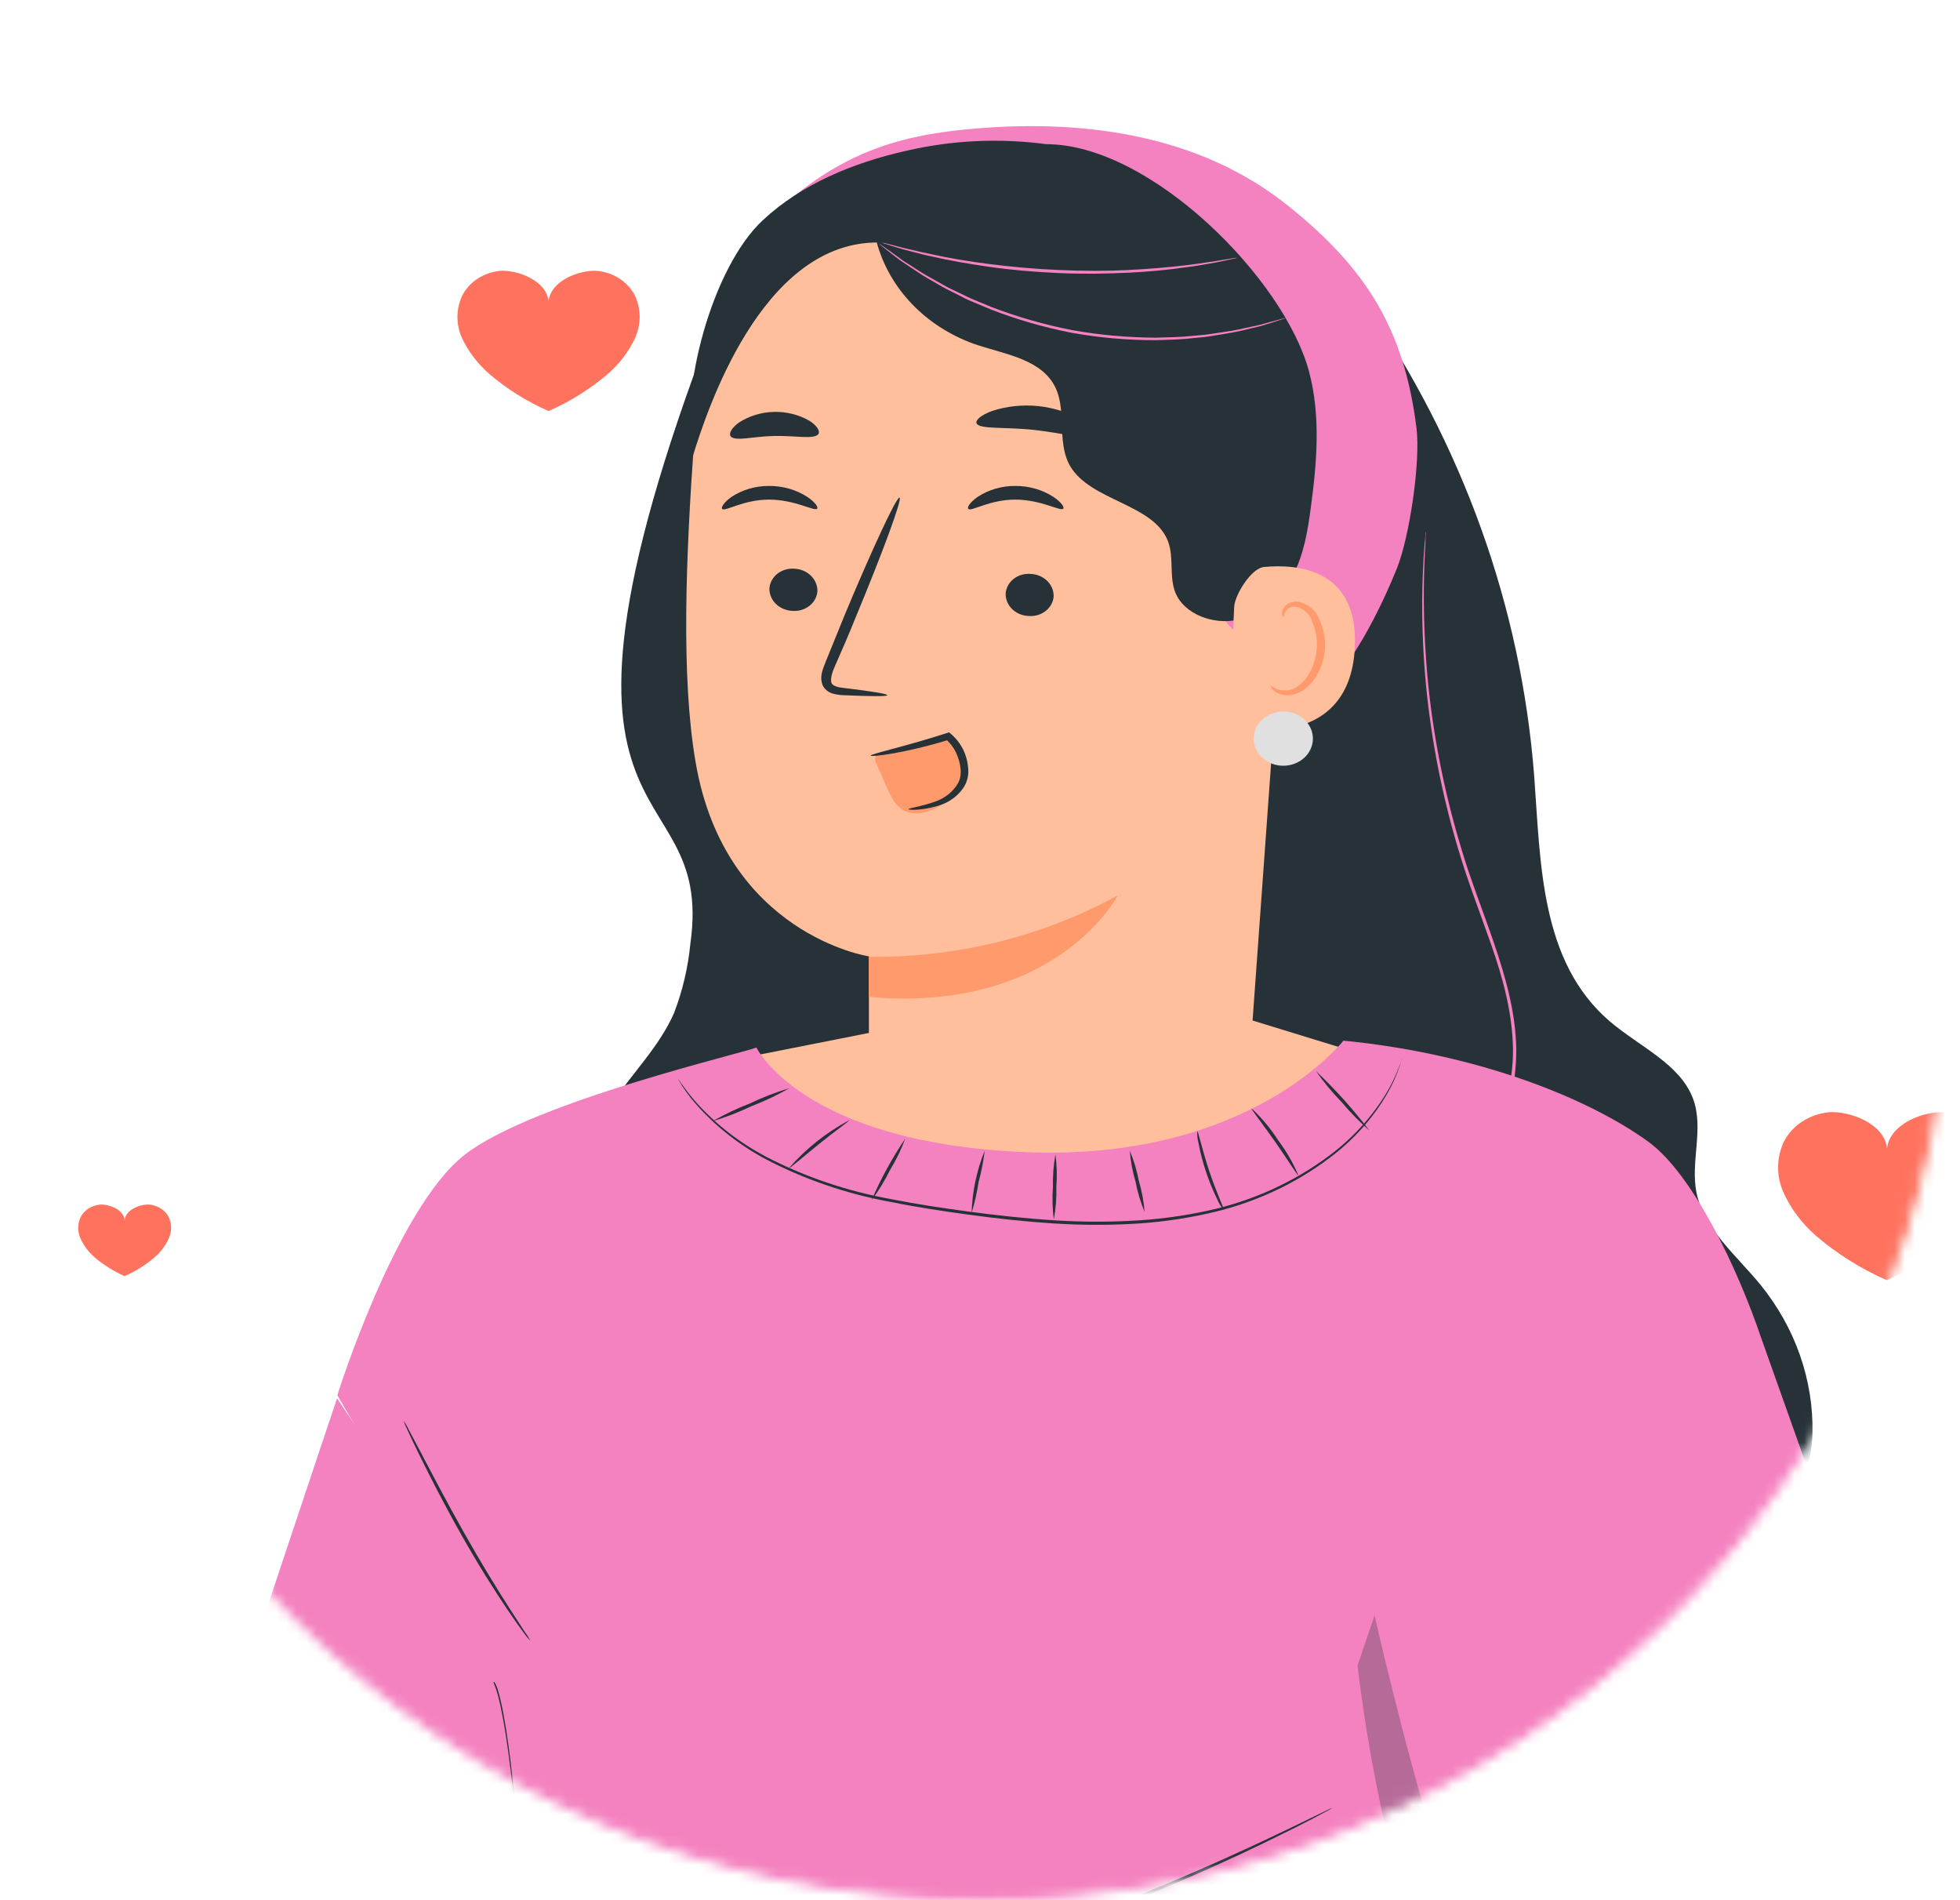
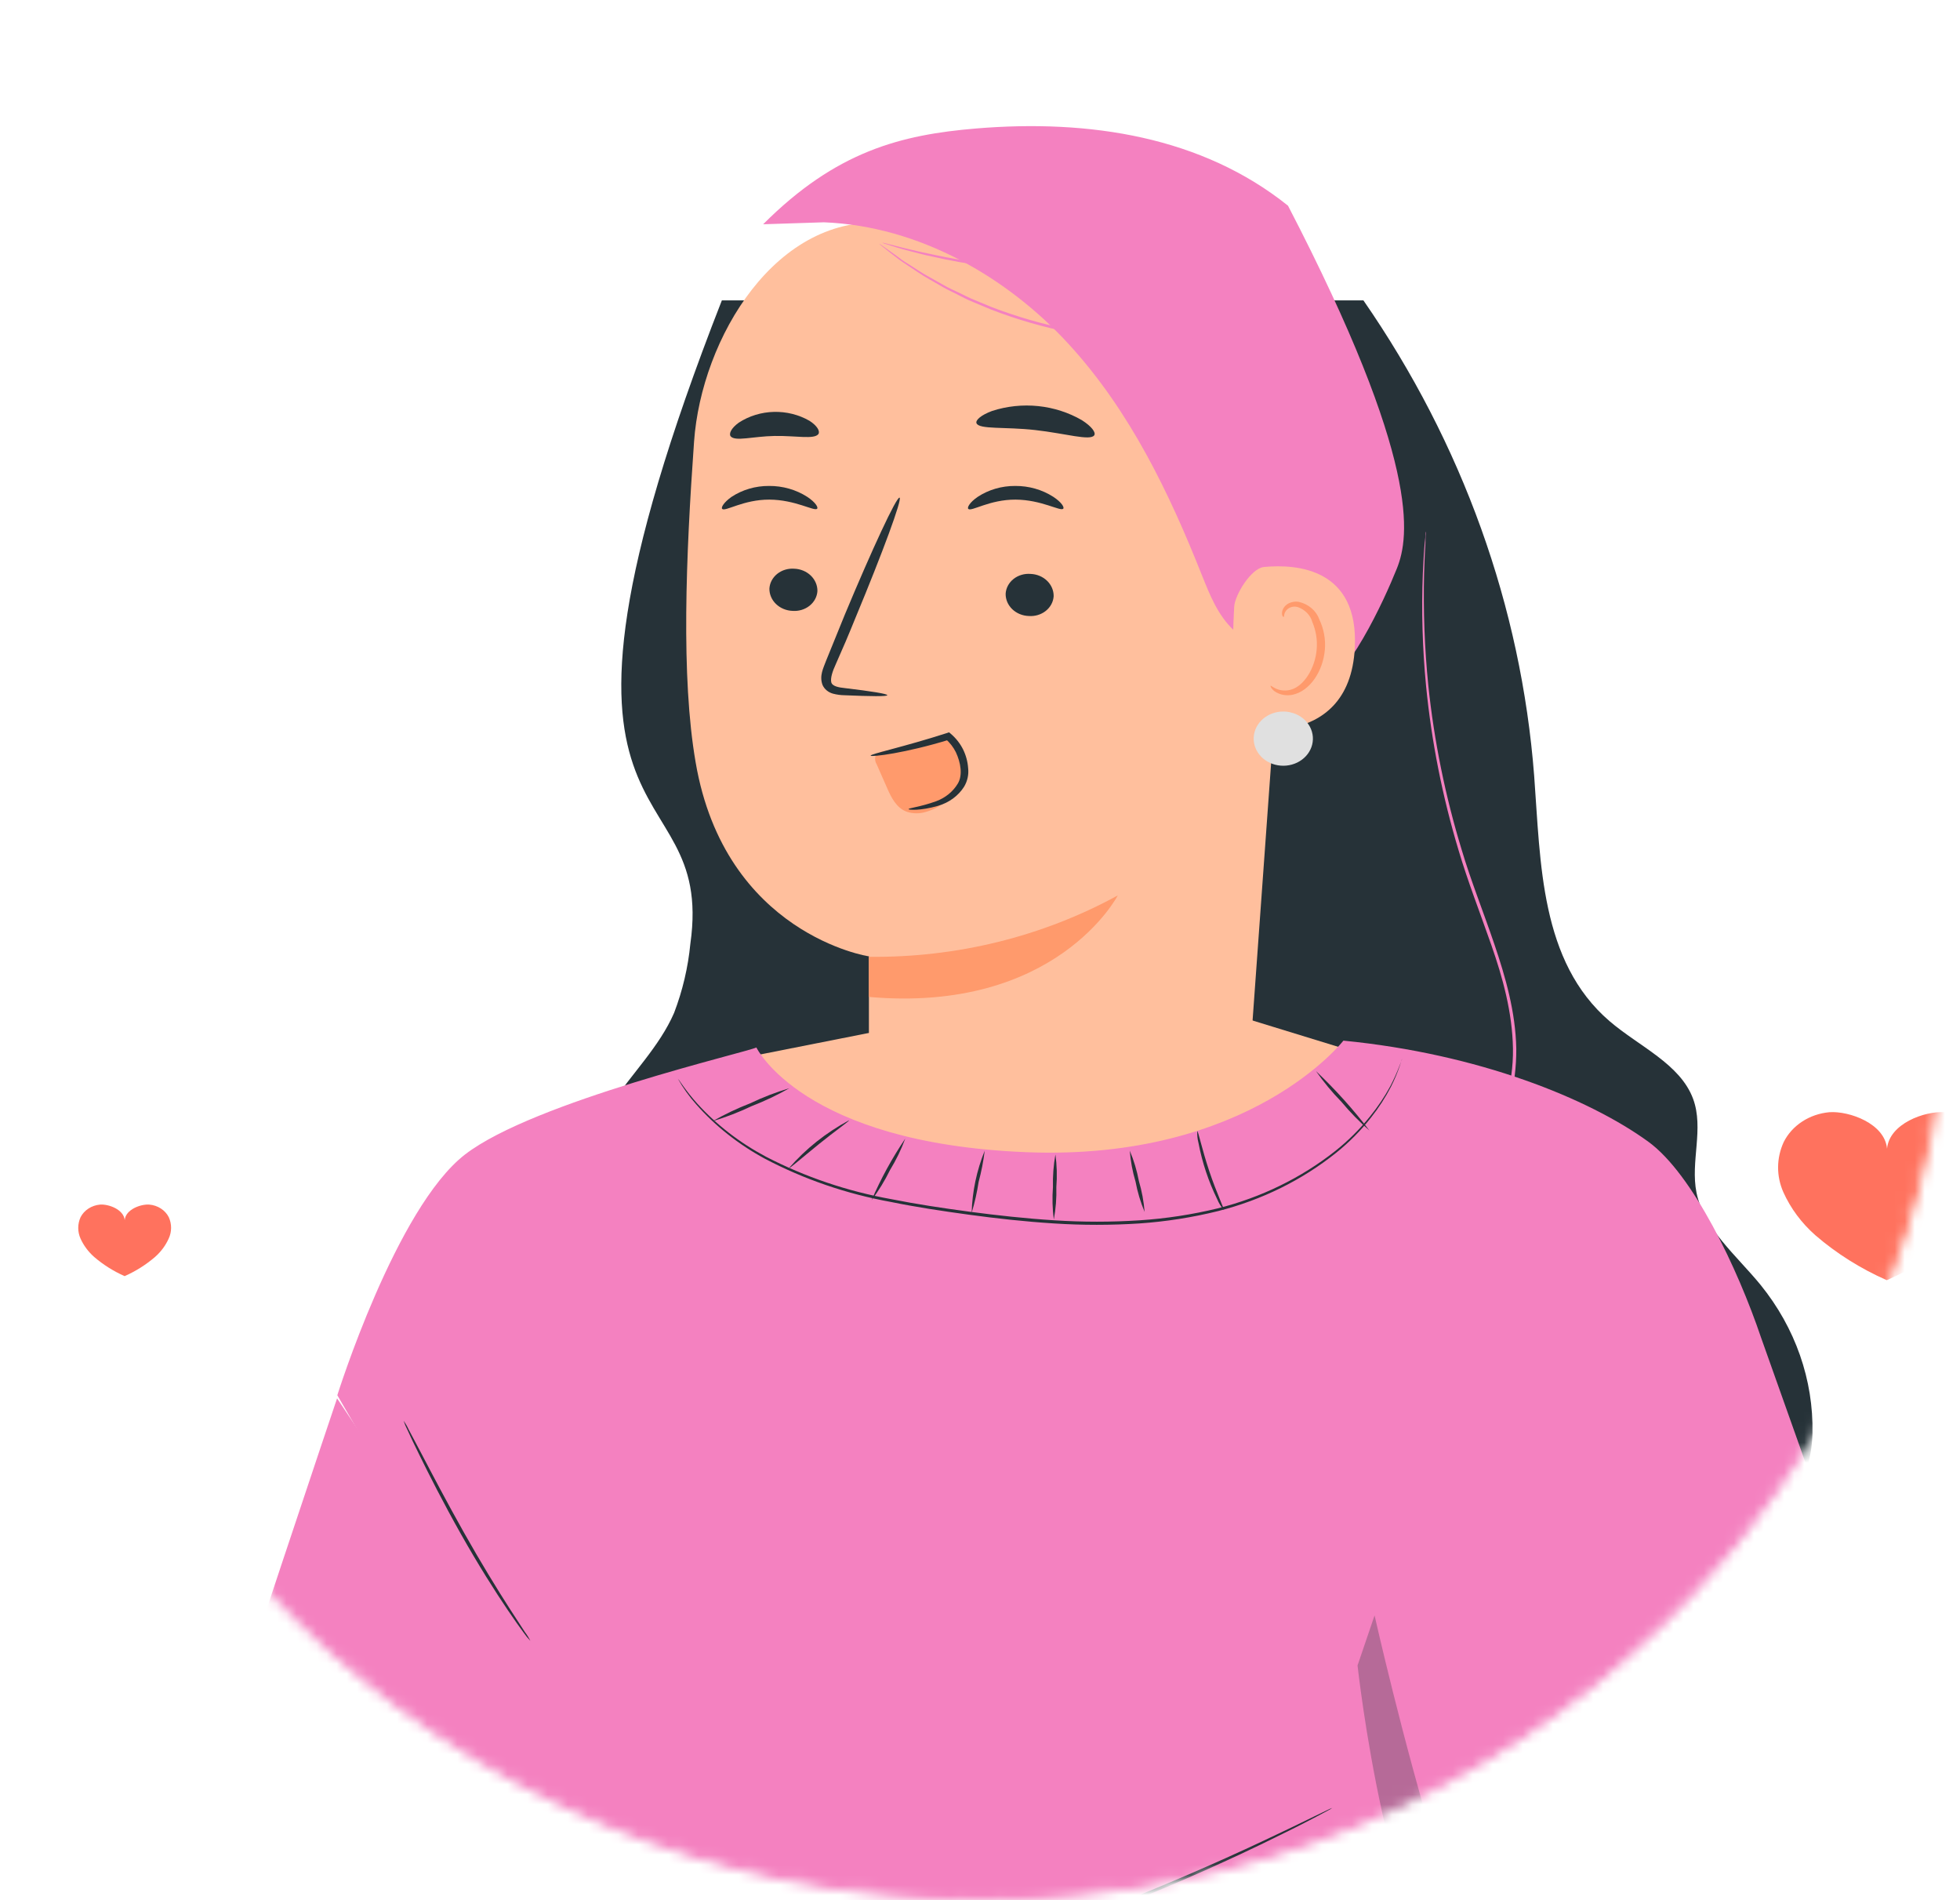
<svg xmlns="http://www.w3.org/2000/svg" width="195" height="189" viewBox="0 0 195 189" fill="none">
  <mask id="mask0_56_1650" style="mask-type:alpha" maskUnits="userSpaceOnUse" x="1" y="-1" width="193" height="190">
    <path d="M193.549 94.5C193.549 146.434 150.644 188.55 97.699 188.55C44.755 188.55 1.849 146.434 1.849 94.5C1.849 42.565 44.755 0.45 97.699 0.45C150.644 0.45 193.549 42.565 193.549 94.5Z" fill="#FF0E0E" stroke="black" stroke-width="0.9" />
  </mask>
  <g mask="url(#mask0_56_1650)">
-     <path d="M63.177 29.42C62.835 28.741 62.306 28.155 61.641 27.721C60.976 27.286 60.199 27.018 59.386 26.943C57.718 26.824 54.765 27.887 54.577 29.984C54.389 27.887 51.429 26.824 49.767 26.943C48.954 27.018 48.177 27.286 47.512 27.721C46.848 28.155 46.318 28.741 45.977 29.42C45.368 30.748 45.356 32.242 45.944 33.578C46.563 34.919 47.472 36.132 48.618 37.142C50.382 38.664 52.392 39.928 54.577 40.89C56.761 39.927 58.77 38.663 60.535 37.142C61.681 36.133 62.589 34.92 63.203 33.578C63.796 32.243 63.787 30.748 63.177 29.42Z" fill="#FF725E" />
    <path d="M16.795 121.08C16.62 120.732 16.348 120.432 16.006 120.211C15.664 119.99 15.265 119.855 14.848 119.821C14.004 119.761 12.498 120.302 12.407 121.365C12.31 120.302 10.804 119.761 9.96 119.821C9.544 119.857 9.145 119.993 8.804 120.213C8.462 120.434 8.19 120.733 8.013 121.08C7.708 121.761 7.708 122.525 8.013 123.206C8.323 123.893 8.785 124.514 9.37 125.03C10.268 125.803 11.29 126.446 12.401 126.937C13.508 126.445 14.528 125.802 15.425 125.03C16.01 124.514 16.472 123.893 16.782 123.206C16.938 122.87 17.02 122.509 17.022 122.144C17.024 121.779 16.947 121.417 16.795 121.08Z" fill="#FF725E" />
    <path d="M198.022 113.602C197.614 112.786 196.98 112.083 196.183 111.562C195.386 111.041 194.454 110.72 193.479 110.632C191.493 110.495 187.968 111.76 187.741 114.261C187.52 111.76 183.989 110.495 182.003 110.632C181.028 110.72 180.095 111.04 179.298 111.562C178.501 112.083 177.867 112.786 177.46 113.602C176.728 115.195 176.716 116.99 177.427 118.591C178.154 120.205 179.239 121.664 180.614 122.874C182.716 124.688 185.111 126.194 187.715 127.341C190.332 126.197 192.74 124.691 194.855 122.874C196.228 121.662 197.313 120.204 198.042 118.591C198.757 116.991 198.75 115.197 198.022 113.602Z" fill="#FF725E" />
    <path d="M60.809 109.858C62.86 106.792 65.619 104.09 67.066 100.751C67.914 98.531 68.457 96.222 68.683 93.879C71.279 75.572 49.859 85.961 71.817 29.881H135.647C145.501 44.114 151.338 60.363 152.634 77.17C153.283 85.83 153.218 95.643 160.137 101.577C163.058 104.084 167.16 105.824 168.445 109.299C169.542 112.269 168.166 115.548 168.783 118.625C169.509 122.231 172.761 124.874 175.163 127.814C178.618 132.078 180.432 137.268 180.323 142.575C180.258 145.105 179.557 147.921 177.246 149.293C175.812 150.149 174.033 150.297 172.326 150.416C135.037 153.053 97.339 155.679 60.394 150.339C58.447 143.626 56.499 136.855 56.09 129.917C55.681 122.979 56.856 115.786 60.809 109.858Z" fill="#263238" />
    <path d="M153.789 154.212C153.789 154.212 153.847 154.134 153.944 153.98L154.36 153.285C154.892 152.38 155.352 151.441 155.736 150.475C156.311 148.947 156.711 147.369 156.93 145.765C157.221 143.638 157.201 141.484 156.872 139.362C156.45 136.787 155.555 134.297 154.223 131.996C152.796 129.519 150.809 127.119 149.459 124.274C149.107 123.546 148.819 122.793 148.596 122.023C148.402 121.242 148.289 120.447 148.258 119.647C148.255 117.983 148.473 116.326 148.908 114.711C149.297 113.047 149.81 111.372 150.206 109.65C150.648 107.897 150.866 106.103 150.855 104.304C150.783 100.645 149.777 97.176 148.674 93.921C147.57 90.665 146.324 87.571 145.429 84.547C143.796 79.201 142.684 73.732 142.105 68.206C141.73 64.481 141.589 60.738 141.683 56.998C141.729 55.673 141.768 54.621 141.82 53.95C141.82 53.612 141.82 53.356 141.859 53.154C141.898 52.952 141.859 52.881 141.859 52.881C141.843 52.972 141.832 53.063 141.826 53.154C141.826 53.344 141.781 53.606 141.755 53.944C141.683 54.639 141.618 55.667 141.56 56.992C141.412 60.738 141.518 64.49 141.878 68.224C142.42 73.765 143.506 79.25 145.123 84.613C146.019 87.642 147.233 90.749 148.369 93.998C149.505 97.247 150.459 100.686 150.524 104.292C150.589 107.897 149.368 111.301 148.577 114.633C148.148 116.275 147.941 117.959 147.96 119.647C147.991 120.467 148.108 121.282 148.31 122.082C148.522 122.861 148.799 123.624 149.141 124.363C150.517 127.268 152.516 129.662 153.938 132.085C155.267 134.358 156.167 136.82 156.599 139.368C157.199 143.073 156.847 146.856 155.574 150.416C155.205 151.378 154.772 152.318 154.275 153.231C154.113 153.534 153.983 153.772 153.886 153.938L153.789 154.212Z" fill="#F481C0" />
    <path d="M69.052 43.923C69.779 33.665 77.237 21.096 88.401 22.201L114.234 28.23C122.522 30.166 128.046 36.546 128.65 44.381C128.682 44.767 128.728 44.292 128.721 44.589L124.379 104.838L103.556 141.031L86.447 107.648C86.447 102.658 86.447 95.103 86.447 95.126C86.447 95.15 72.128 92.922 69.207 75.821C67.741 67.339 68.24 55.316 69.052 43.923Z" fill="#FFBF9D" />
    <path d="M76.548 58.542C76.539 59.114 76.775 59.667 77.206 60.082C77.636 60.497 78.227 60.742 78.852 60.764C79.157 60.786 79.463 60.753 79.754 60.665C80.044 60.578 80.312 60.438 80.543 60.254C80.773 60.071 80.961 59.846 81.096 59.595C81.23 59.344 81.308 59.071 81.325 58.791C81.332 58.22 81.096 57.668 80.666 57.253C80.236 56.838 79.645 56.593 79.021 56.57C78.716 56.547 78.41 56.581 78.12 56.668C77.829 56.755 77.561 56.895 77.33 57.079C77.1 57.263 76.912 57.487 76.778 57.738C76.643 57.989 76.565 58.263 76.548 58.542Z" fill="#263238" />
    <path d="M71.856 50.624C72.154 50.915 73.972 49.685 76.548 49.697C79.125 49.709 81.014 50.885 81.293 50.606C81.429 50.475 81.131 49.959 80.306 49.418C79.195 48.705 77.867 48.327 76.509 48.337C75.168 48.329 73.859 48.712 72.771 49.43C72.005 49.976 71.706 50.493 71.856 50.624Z" fill="#263238" />
    <path d="M100.051 59.059C100.042 59.63 100.278 60.182 100.709 60.597C101.14 61.011 101.731 61.254 102.355 61.274C102.66 61.297 102.966 61.263 103.257 61.176C103.547 61.089 103.815 60.949 104.046 60.765C104.276 60.581 104.464 60.357 104.599 60.106C104.733 59.855 104.811 59.581 104.828 59.302C104.835 58.731 104.599 58.179 104.168 57.766C103.738 57.352 103.148 57.108 102.524 57.087C102.219 57.063 101.912 57.096 101.622 57.183C101.331 57.27 101.062 57.41 100.832 57.594C100.601 57.778 100.413 58.002 100.279 58.254C100.145 58.505 100.067 58.779 100.051 59.059Z" fill="#263238" />
    <path d="M96.339 50.624C96.638 50.915 98.455 49.685 101.032 49.697C103.609 49.709 105.497 50.885 105.777 50.606C105.913 50.475 105.621 49.959 104.79 49.418C103.679 48.703 102.351 48.325 100.993 48.337C99.654 48.33 98.347 48.713 97.261 49.43C96.469 49.976 96.196 50.493 96.339 50.624Z" fill="#263238" />
    <path d="M88.277 69.151C88.277 69.014 86.687 68.758 84.09 68.45C83.441 68.384 82.792 68.266 82.701 67.856C82.61 67.446 82.825 66.769 83.149 66.074C83.798 64.618 84.447 63.104 85.096 61.494C87.816 54.96 89.789 49.614 89.497 49.501C89.205 49.388 86.771 54.615 84.051 61.138L82.175 65.753C81.929 66.436 81.494 67.208 81.832 68.129C81.925 68.341 82.071 68.531 82.258 68.684C82.445 68.836 82.668 68.947 82.909 69.008C83.273 69.101 83.648 69.15 84.025 69.156C86.648 69.269 88.27 69.287 88.277 69.151Z" fill="#263238" />
    <path d="M111.209 89.067C111.209 89.067 105.127 100.811 86.434 99.165V95.174C95.151 95.279 103.728 93.165 111.209 89.067Z" fill="#FF9A6C" />
    <path d="M97.15 42.094C97.404 42.736 99.974 42.438 102.992 42.777C106.01 43.116 108.464 43.876 108.866 43.3C109.048 43.026 108.62 42.421 107.639 41.797C106.324 41.034 104.837 40.555 103.29 40.395C101.742 40.236 100.176 40.4 98.708 40.876C97.598 41.286 97.04 41.791 97.15 42.094Z" fill="#263238" />
    <path d="M72.693 43.401C73.147 43.941 74.925 43.401 77.061 43.365C79.196 43.329 81.007 43.733 81.423 43.175C81.604 42.902 81.319 42.361 80.533 41.856C79.473 41.247 78.24 40.939 76.988 40.971C75.737 41.004 74.524 41.376 73.504 42.04C72.745 42.587 72.498 43.139 72.693 43.401Z" fill="#263238" />
    <path d="M94.618 73.629C95.106 74.214 95.432 74.897 95.569 75.621C95.705 76.345 95.649 77.089 95.404 77.789C95.159 78.489 94.734 79.124 94.163 79.641C93.592 80.158 92.893 80.541 92.126 80.757C91.518 80.948 90.858 80.948 90.25 80.757C89.199 80.395 88.673 79.338 88.257 78.382C87.907 77.591 87.563 76.796 87.212 76.005C87.135 75.88 87.087 75.742 87.07 75.599C87.053 75.456 87.069 75.311 87.115 75.174C87.213 75.048 87.338 74.942 87.484 74.863C87.629 74.784 87.791 74.734 87.959 74.716L94.45 73.297" fill="#FF9A6C" />
    <path d="M90.394 80.496C90.394 80.555 91.536 80.674 93.327 80.157C94.424 79.839 95.35 79.157 95.924 78.245C96.254 77.685 96.392 77.048 96.32 76.415C96.276 75.762 96.103 75.122 95.807 74.526C95.515 73.946 95.103 73.424 94.593 72.988L94.424 72.845L94.21 72.916C89.933 74.295 86.584 74.996 86.622 75.162C86.661 75.328 90.095 74.912 94.457 73.57L94.074 73.499C94.505 73.876 94.853 74.326 95.099 74.823C95.593 75.881 95.787 77.104 95.294 77.942C94.822 78.734 94.065 79.353 93.152 79.694C91.523 80.288 90.361 80.365 90.394 80.496Z" fill="#263238" />
-     <path d="M97.111 12.78C108.437 11.841 119.588 13.606 128.143 20.46C135.996 26.751 139.69 32.78 140.923 42.551C141.345 45.901 140.241 53.392 138.976 56.546C137.71 59.7 134.062 67.719 130.681 69.05C127.299 70.38 125.28 65.088 122.723 62.664C121.152 61.185 120.367 59.177 119.588 57.241C116.343 49.068 112.448 40.918 106.347 34.253C100.246 27.588 91.477 22.492 81.974 22.112L75.925 22.308C83.194 15.031 89.646 13.404 97.111 12.78Z" fill="#F481C0" />
-     <path d="M75.899 21.898C79.716 18.334 84.85 16.195 90.127 15.008C94.689 13.945 99.437 13.719 104.095 14.342C114.48 14.342 127.806 27.767 130.246 36.997C131.408 41.405 131.018 46.02 130.408 50.517C130.103 52.804 129.727 55.126 128.643 57.199C127.559 59.272 125.638 61.108 123.184 61.648C120.731 62.189 117.816 61.108 116.94 58.952C116.291 57.33 116.823 55.465 116.2 53.831C114.766 50.101 108.509 49.852 106.464 46.353C105.01 43.828 106.308 40.484 104.718 38.037C103.128 35.59 99.668 35.18 96.819 34.176C94.465 33.316 92.368 31.956 90.701 30.208C89.035 28.461 87.845 26.376 87.232 24.125H86.998C75.678 24.405 70.33 40.852 68.922 45.391C67.565 38.91 70.843 26.596 75.899 21.898Z" fill="#263238" />
+     <path d="M97.111 12.78C108.437 11.841 119.588 13.606 128.143 20.46C141.345 45.901 140.241 53.392 138.976 56.546C137.71 59.7 134.062 67.719 130.681 69.05C127.299 70.38 125.28 65.088 122.723 62.664C121.152 61.185 120.367 59.177 119.588 57.241C116.343 49.068 112.448 40.918 106.347 34.253C100.246 27.588 91.477 22.492 81.974 22.112L75.925 22.308C83.194 15.031 89.646 13.404 97.111 12.78Z" fill="#F481C0" />
    <path d="M123.093 25.634C122.973 25.639 122.854 25.652 122.736 25.676L121.711 25.842C121.263 25.925 120.717 26.014 120.081 26.097C119.445 26.181 118.731 26.305 117.926 26.389C116.33 26.59 114.408 26.745 112.279 26.858C110.151 26.971 107.794 26.965 105.334 26.858C102.874 26.751 100.531 26.531 98.422 26.264C96.312 25.996 94.41 25.67 92.84 25.325C92.048 25.171 91.34 24.998 90.724 24.856C90.107 24.713 89.562 24.583 89.127 24.464L88.127 24.209C88.011 24.177 87.891 24.153 87.77 24.137C87.876 24.195 87.99 24.239 88.108 24.268L89.095 24.577C89.523 24.707 90.049 24.862 90.672 25.016C91.295 25.171 91.97 25.367 92.788 25.527C94.359 25.895 96.254 26.228 98.376 26.537C100.499 26.846 102.842 27.048 105.321 27.161C107.801 27.273 110.151 27.226 112.292 27.125C114.434 27.024 116.356 26.822 117.959 26.59C118.764 26.495 119.484 26.365 120.114 26.258C120.743 26.151 121.295 26.05 121.73 25.949L122.749 25.729C122.868 25.714 122.984 25.682 123.093 25.634Z" fill="#F481C0" />
    <path d="M127.982 31.616C127.835 31.633 127.692 31.665 127.553 31.711L126.339 32.038L125.47 32.281C125.152 32.364 124.821 32.43 124.418 32.513C123.659 32.667 122.808 32.893 121.822 33.012L120.31 33.243C119.784 33.327 119.226 33.35 118.654 33.41C117.512 33.54 116.285 33.552 114.994 33.588C112.194 33.578 109.401 33.325 106.653 32.834C103.911 32.297 101.23 31.53 98.644 30.541L96.943 29.834C96.378 29.614 95.872 29.329 95.359 29.091C94.846 28.854 94.353 28.628 93.899 28.367L92.601 27.636C91.757 27.191 91.056 26.686 90.413 26.288C90.095 26.086 89.764 25.902 89.531 25.694L88.817 25.177L87.817 24.47C87.705 24.383 87.585 24.303 87.46 24.232C87.46 24.232 87.557 24.339 87.778 24.512C87.999 24.684 88.336 24.957 88.732 25.266L89.433 25.806C89.693 26.003 89.991 26.187 90.303 26.401C90.952 26.81 91.633 27.327 92.477 27.791L93.775 28.539C94.23 28.806 94.736 29.026 95.236 29.287C95.736 29.549 96.261 29.822 96.826 30.048L98.553 30.772C101.153 31.782 103.852 32.561 106.614 33.101C109.393 33.6 112.22 33.847 115.052 33.837C116.35 33.796 117.583 33.772 118.732 33.63C119.31 33.564 119.868 33.54 120.394 33.445L121.913 33.196C122.788 33.056 123.655 32.873 124.509 32.649C124.886 32.56 125.243 32.489 125.561 32.394L126.424 32.127L127.618 31.741C127.742 31.707 127.864 31.666 127.982 31.616Z" fill="#F481C0" />
    <path d="M122.788 60.359C122.853 59.172 124.482 56.516 125.754 56.398C129.136 56.077 135.179 56.611 134.79 64.422C134.264 75.114 122.658 72.412 122.652 72.103C122.645 71.794 122.548 64.381 122.788 60.359Z" fill="#FFBF9D" />
    <path d="M126.417 68.206C126.469 68.206 126.612 68.343 126.949 68.503C127.424 68.712 127.968 68.744 128.468 68.592C129.721 68.23 130.85 66.484 130.999 64.565C131.075 63.65 130.926 62.73 130.564 61.874C130.471 61.536 130.29 61.224 130.035 60.964C129.781 60.704 129.461 60.505 129.104 60.383C128.874 60.317 128.626 60.327 128.404 60.41C128.181 60.494 127.997 60.646 127.884 60.841C127.708 61.138 127.773 61.352 127.708 61.369C127.644 61.387 127.468 61.179 127.585 60.74C127.664 60.479 127.838 60.25 128.078 60.092C128.411 59.885 128.818 59.804 129.214 59.867C129.689 59.974 130.126 60.191 130.484 60.497C130.842 60.803 131.109 61.187 131.259 61.613C131.707 62.559 131.897 63.59 131.811 64.618C131.629 66.763 130.331 68.729 128.617 69.103C128.3 69.173 127.969 69.177 127.65 69.114C127.331 69.052 127.032 68.924 126.774 68.741C126.423 68.444 126.378 68.224 126.417 68.206Z" fill="#FF9A6C" />
    <path d="M128.701 70.945C129.416 71.188 130 71.675 130.33 72.303C130.66 72.932 130.712 73.653 130.473 74.316C130.235 74.978 129.725 75.531 129.051 75.856C128.377 76.182 127.592 76.257 126.859 76.064C126.127 75.871 125.504 75.425 125.123 74.822C124.742 74.218 124.631 73.502 124.814 72.825C124.997 72.148 125.459 71.562 126.104 71.19C126.749 70.818 127.527 70.69 128.273 70.832" fill="#E0E0E0" />
    <path d="M73.692 105.272L89.627 102.118L124.385 101.44L138.061 105.64C138.061 105.64 126.105 117.336 115.992 118.53C106.133 119.718 90.432 120.14 84.188 116.587C77.944 113.035 73.692 105.272 73.692 105.272Z" fill="#FFBF9D" />
    <path d="M157.105 187.838L151.99 154.776L184.295 158.625L175.208 133.053C172.91 126.246 168.438 116.783 163.972 113.552C158.053 109.263 147.096 104.826 133.654 103.513C133.654 103.513 124.392 115.5 102.103 114.609C79.814 113.718 75.251 104.191 75.251 104.191C74.485 104.63 53.137 109.537 46.269 114.835C39.402 120.134 33.56 138.785 33.56 138.785L59.394 183.222C59.394 183.222 44.465 211.734 44.179 241.232H170.904C170.904 241.232 164.037 221.886 160.584 205.272C159.208 198.666 157.105 187.838 157.105 187.838Z" fill="#F481C0" />
    <path d="M139.508 105.23C139.498 105.297 139.481 105.363 139.456 105.426C139.411 105.569 139.346 105.753 139.275 105.985C139.031 106.702 138.736 107.405 138.392 108.087C137.836 109.166 137.171 110.194 136.406 111.158C135.4 112.444 134.237 113.619 132.94 114.663C129.55 117.381 125.534 119.364 121.191 120.466C118.632 121.101 116.014 121.512 113.37 121.696C110.535 121.88 107.689 121.88 104.854 121.696C101.946 121.512 99.117 121.197 96.416 120.829C93.716 120.46 91.081 120.062 88.627 119.558C84.219 118.758 79.983 117.303 76.087 115.251C73.479 113.839 71.168 112.011 69.266 109.852C68.563 109.066 67.954 108.213 67.448 107.309C67.448 107.309 67.5 107.363 67.578 107.47L67.922 107.963C68.368 108.59 68.851 109.195 69.37 109.774C71.292 111.891 73.608 113.681 76.211 115.061C80.096 117.073 84.311 118.499 88.692 119.284C91.152 119.777 93.762 120.169 96.481 120.532C99.201 120.894 102.018 121.203 104.919 121.387C107.728 121.567 110.548 121.567 113.357 121.387C115.989 121.216 118.596 120.818 121.146 120.199C125.455 119.119 129.446 117.173 132.829 114.503C134.121 113.478 135.283 112.324 136.295 111.063C137.067 110.115 137.745 109.105 138.321 108.046C138.674 107.371 138.986 106.679 139.255 105.973C139.34 105.741 139.411 105.563 139.469 105.42C139.476 105.356 139.489 105.292 139.508 105.23Z" fill="#263238" />
    <path d="M132.55 179.836C132.405 179.937 132.251 180.026 132.09 180.104L130.733 180.828C129.552 181.452 127.825 182.319 125.664 183.365C121.354 185.45 115.279 188.164 108.431 190.79C101.583 193.415 95.183 195.447 90.529 196.783C88.206 197.454 86.31 197.971 84.999 198.298L83.481 198.672C83.306 198.72 83.128 198.758 82.948 198.785C83.113 198.712 83.284 198.655 83.461 198.613L84.96 198.179C86.258 197.817 88.141 197.27 90.458 196.575C95.086 195.191 101.434 193.124 108.295 190.505C115.155 187.885 121.224 185.206 125.56 183.169C127.728 182.153 129.454 181.315 130.668 180.721L132.057 180.05C132.215 179.967 132.38 179.895 132.55 179.836Z" fill="#263238" />
    <path d="M78.541 108.242C77.342 108.923 76.088 109.519 74.789 110.024C73.537 110.62 72.235 111.123 70.894 111.527C72.09 110.844 73.343 110.249 74.64 109.745C75.893 109.147 77.198 108.645 78.541 108.242Z" fill="#263238" />
    <path d="M78.496 116.19C80.15 114.283 82.175 112.672 84.468 111.438C84.519 111.509 83.111 112.477 81.462 113.814C79.814 115.15 78.555 116.249 78.496 116.19Z" fill="#263238" />
    <path d="M86.713 119.385C87.628 117.257 88.749 115.207 90.062 113.261C89.661 114.345 89.153 115.393 88.543 116.392C88.032 117.438 87.419 118.439 86.713 119.385Z" fill="#263238" />
    <path d="M96.67 120.639C96.728 118.528 97.167 116.441 97.968 114.461C97.841 115.505 97.64 116.541 97.364 117.562C97.206 118.6 96.974 119.628 96.67 120.639Z" fill="#263238" />
    <path d="M104.842 121.31C104.704 120.235 104.676 119.152 104.758 118.072C104.73 116.989 104.813 115.905 105.004 114.835C105.151 115.911 105.181 116.997 105.095 118.078C105.127 119.161 105.042 120.243 104.842 121.31Z" fill="#263238" />
    <path d="M113.877 120.549C113.47 119.575 113.167 118.566 112.975 117.538C112.673 116.532 112.481 115.501 112.403 114.461C112.81 115.436 113.113 116.444 113.306 117.473C113.603 118.479 113.795 119.509 113.877 120.549Z" fill="#263238" />
    <path d="M121.744 120.347C121.472 120.022 121.253 119.661 121.095 119.278C120.66 118.388 120.288 117.473 119.978 116.54C119.668 115.606 119.421 114.656 119.238 113.695C119.137 113.306 119.095 112.906 119.115 112.507C119.212 112.507 119.576 114.289 120.303 116.475C121.03 118.66 121.835 120.306 121.744 120.347Z" fill="#263238" />
-     <path d="M129.168 116.902C129.078 116.938 128.143 115.399 126.858 113.564C125.573 111.729 124.437 110.303 124.515 110.25C125.527 111.197 126.41 112.254 127.143 113.398C127.968 114.488 128.648 115.665 129.168 116.902Z" fill="#263238" />
    <path d="M136.263 112.471C135.25 111.586 134.314 110.628 133.466 109.608C132.531 108.651 131.682 107.626 130.928 106.543C132.875 108.391 134.659 110.377 136.263 112.483V112.471Z" fill="#263238" />
    <path d="M33.535 139.094C33.535 139.094 22.896 170.683 21.683 175.132C20.469 179.581 18.521 192.032 20.469 198.482C22.416 204.933 29.776 216.504 39.941 215.607C50.105 214.71 56.109 210.059 64.022 204.203C74.66 196.32 76.063 211.614 75.2 211.4L80.15 222.2L51.111 165.379L33.535 139.094Z" fill="#F481C0" />
-     <path d="M51.8 187.097C51.781 186.614 51.758 186.162 51.731 185.749C51.707 185.317 51.675 184.832 51.637 184.265C51.6 183.699 51.555 183.065 51.503 182.405C51.231 178.985 50.927 176.056 50.598 173.693C50.27 171.282 49.922 169.434 49.559 168.192C49.489 167.962 49.426 167.774 49.369 167.666C49.321 167.538 49.273 167.448 49.225 167.396C49.184 167.306 49.142 167.279 49.1 167.315C49.1 167.45 49.276 167.652 49.549 168.664C49.905 170.029 50.248 171.919 50.572 174.3C50.898 176.639 51.202 179.476 51.478 182.755C51.687 185.277 51.792 187.178 51.8 187.097Z" fill="#263238" />
    <path d="M52.767 163.217C52.527 162.97 52.309 162.706 52.118 162.427C51.735 161.91 51.19 161.149 50.547 160.199C49.249 158.292 47.555 155.607 45.841 152.566C44.128 149.525 42.7 146.715 41.7 144.672C41.194 143.644 40.798 142.819 40.538 142.236C40.385 141.943 40.257 141.639 40.155 141.328C40.35 141.601 40.517 141.889 40.655 142.189L41.914 144.565C42.972 146.585 44.433 149.376 46.14 152.412C47.847 155.447 49.508 158.144 50.748 160.074L52.228 162.349C52.436 162.623 52.616 162.913 52.767 163.217Z" fill="#263238" />
    <path d="M141.897 150.831C141.897 150.831 139.833 163.347 139.995 164.238C140.158 165.129 144.948 190.57 146.869 194.158C148.79 197.746 162.83 205.408 169.684 202.646C176.538 199.884 186.404 194.437 187.209 185.076C188.014 175.714 188.007 167.85 184.282 158.625C180.556 149.4 171.488 139.92 171.488 139.92L141.897 150.831Z" fill="#F481C0" />
    <g opacity="0.3">
      <path d="M136.756 160.686L135.062 165.664C135.062 165.664 138.06 193.19 145.661 200.086C153.262 206.982 160.927 206.537 160.927 206.537L159.629 201.85C159.629 201.85 147.199 198.102 142.993 184.351C139.54 173.083 136.756 160.686 136.756 160.686Z" fill="#263238" />
    </g>
  </g>
</svg>